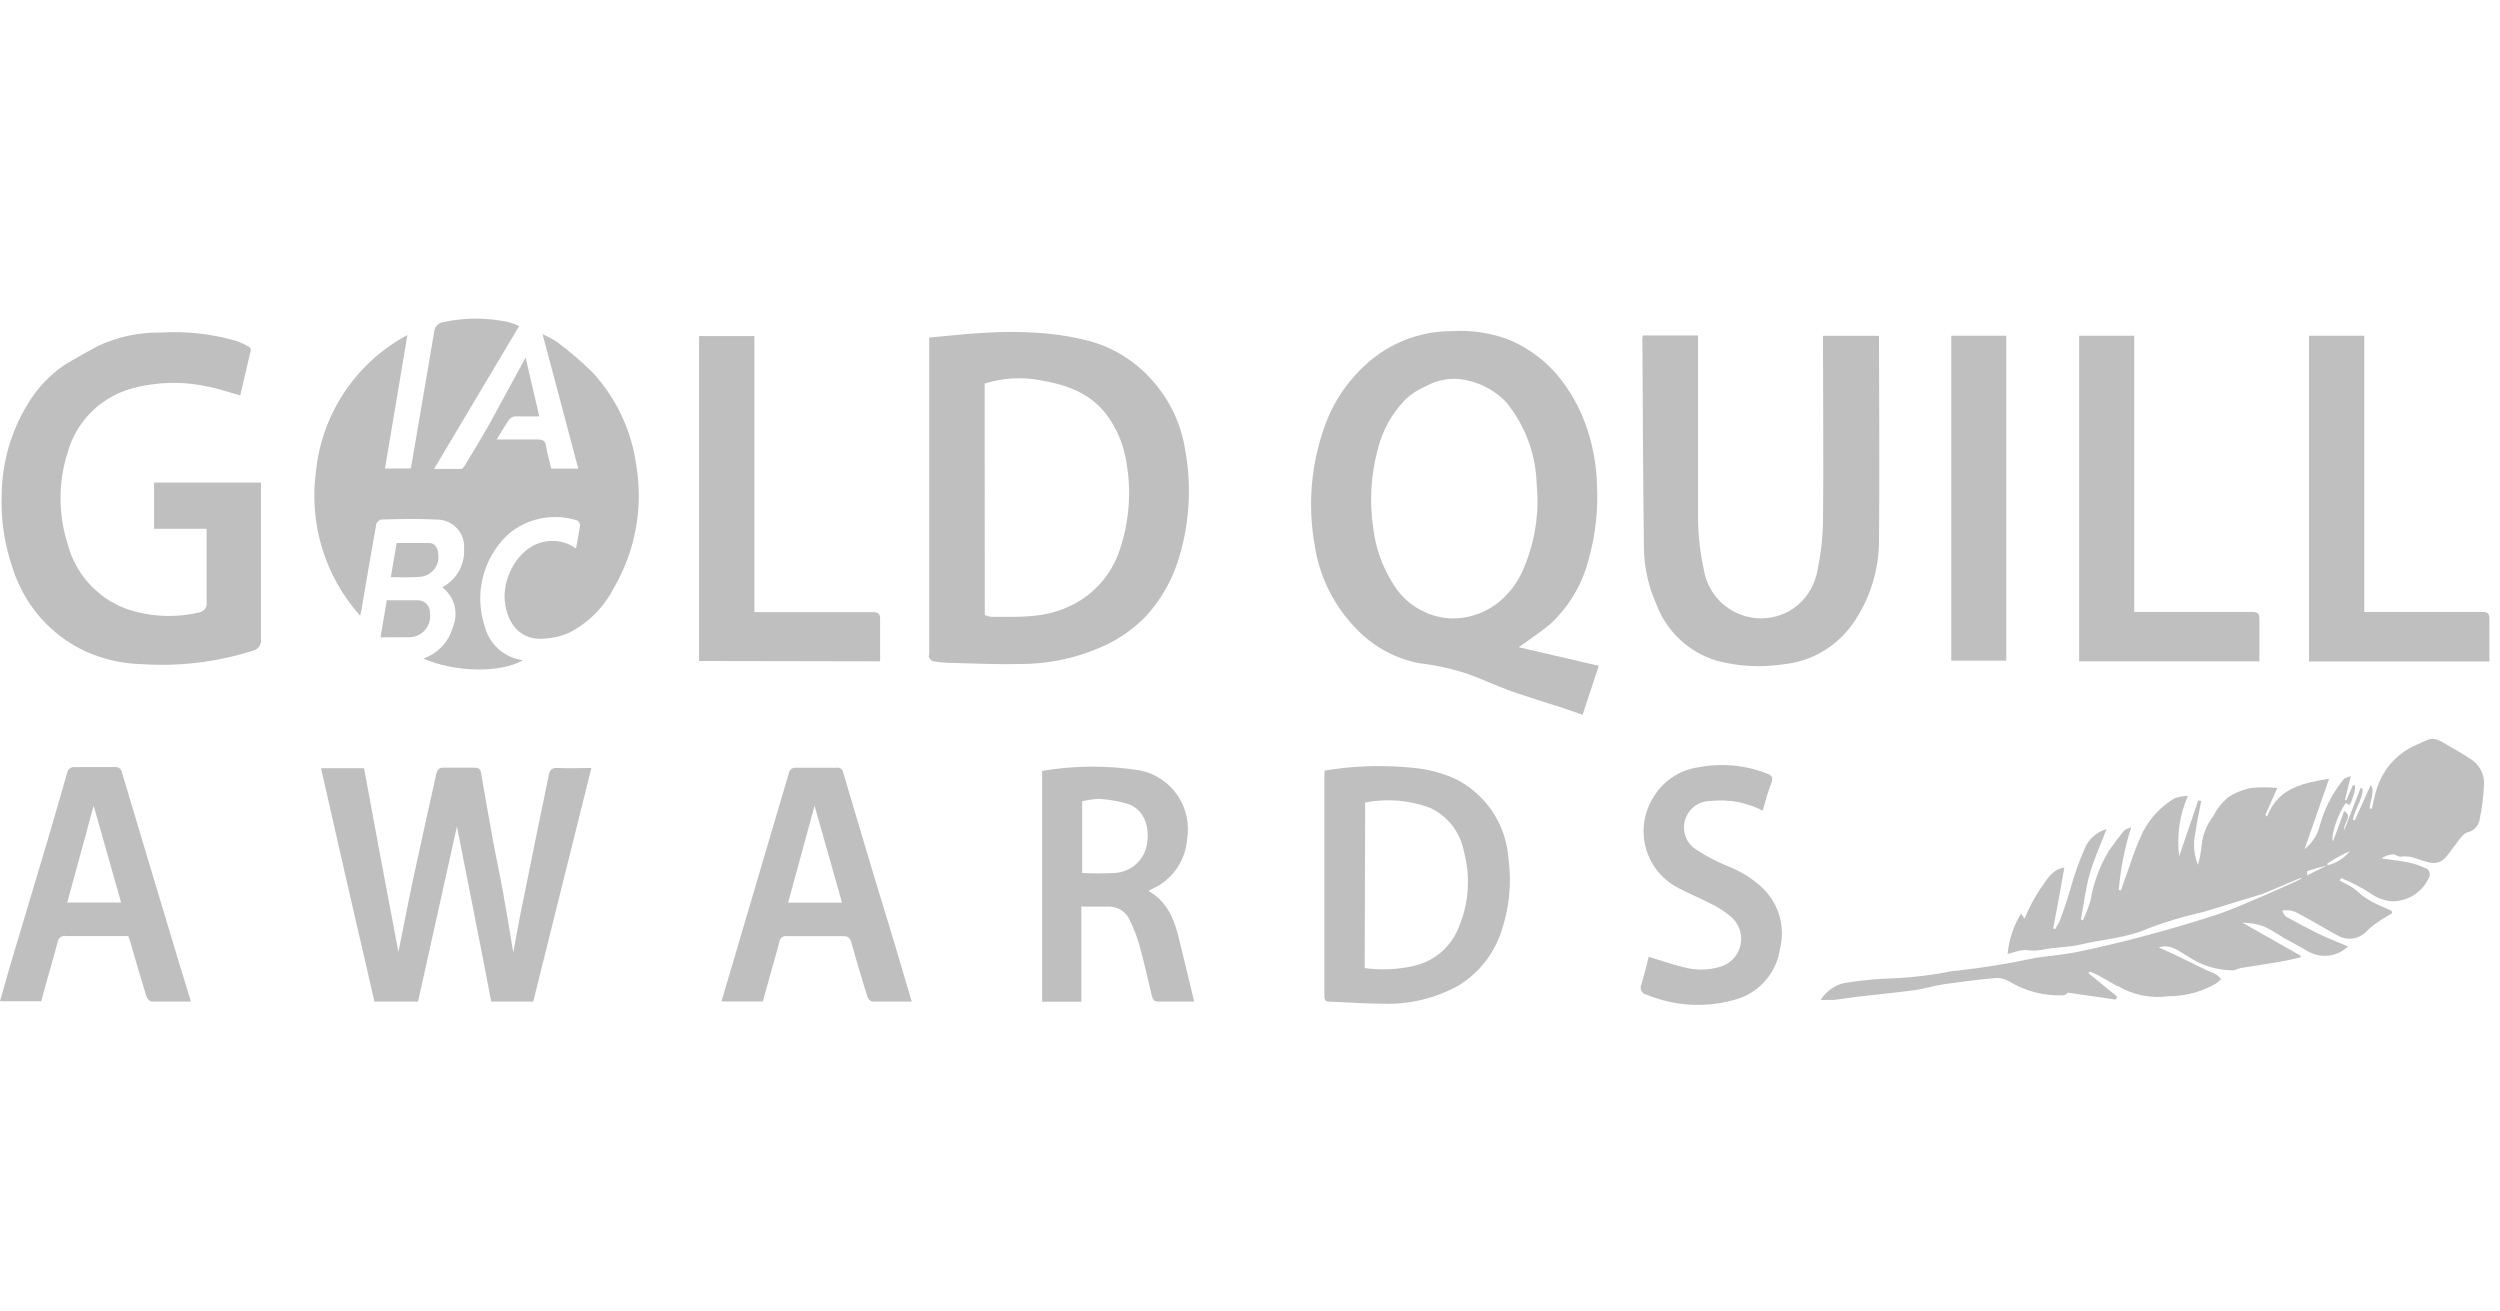
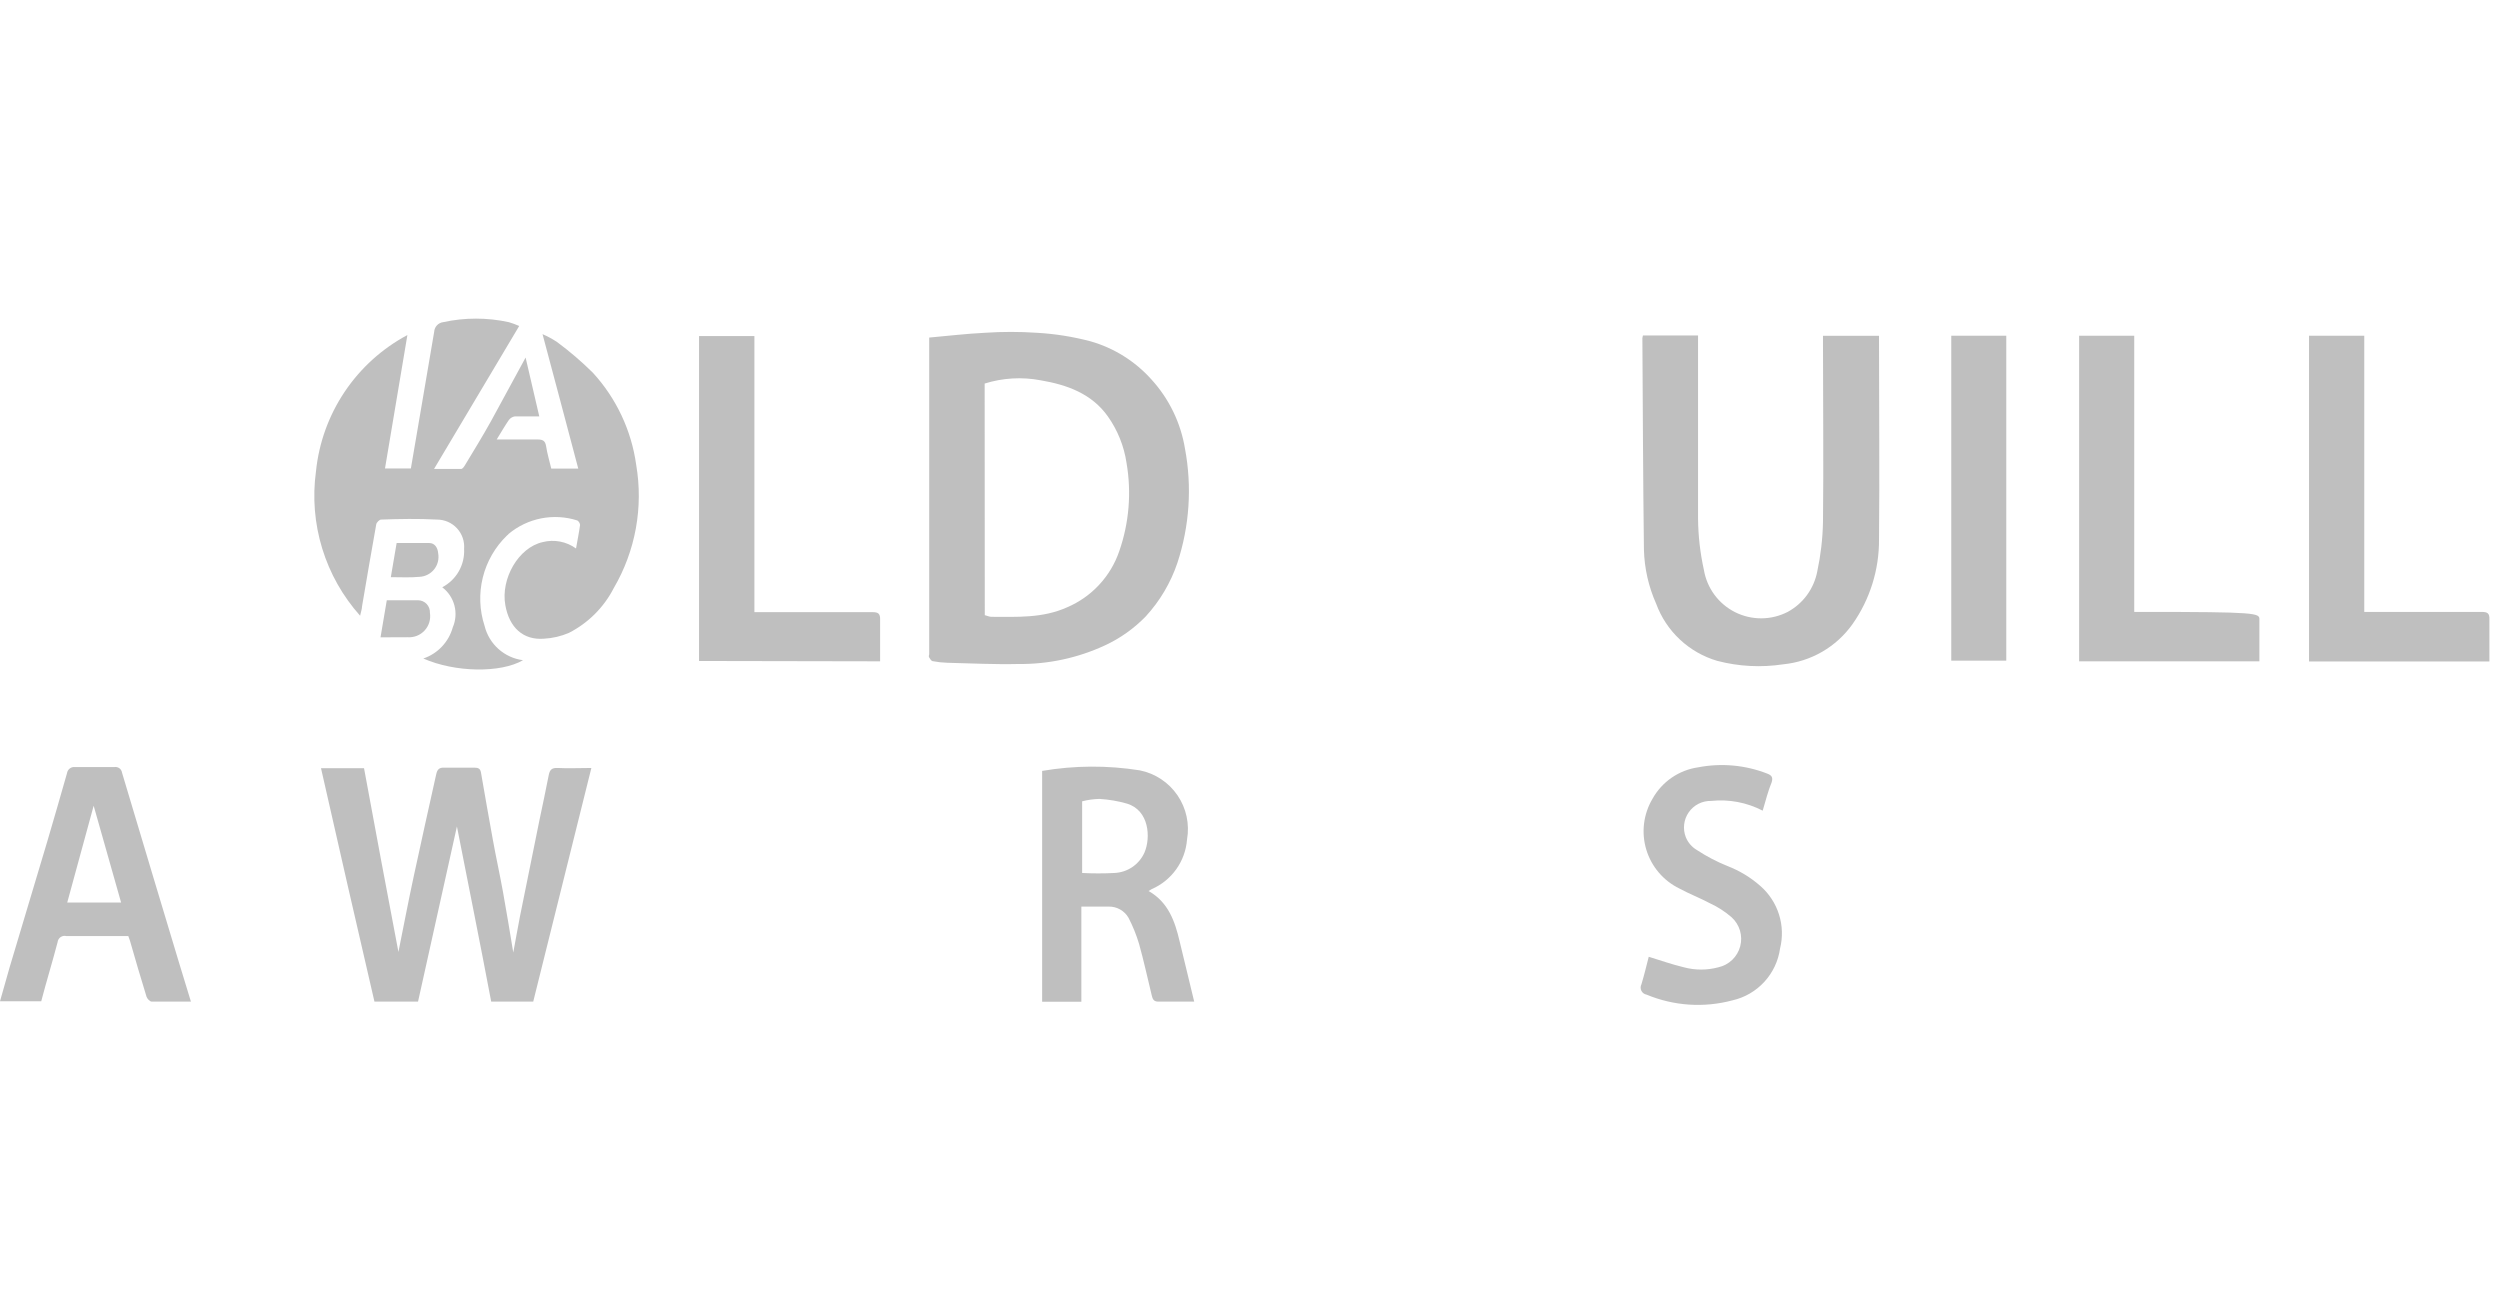
<svg xmlns="http://www.w3.org/2000/svg" width="204" height="107" viewBox="0 0 204 107" fill="none">
  <g opacity="0.25">
-     <path d="M188.216 71.664C188.037 71.637 187.855 71.637 187.676 71.664C186.607 72.094 185.546 72.579 184.476 72.999C184.405 73.023 184.332 73.041 184.257 73.054C182.776 73.511 181.294 73.968 179.805 74.416C178.31 74.742 176.839 75.176 175.407 75.715C173.579 76.547 171.64 76.629 169.756 77.077C168.723 77.324 167.626 77.278 166.593 77.516C166.135 77.584 165.67 77.584 165.212 77.516C164.799 77.558 164.392 77.656 164.006 77.808C164.006 77.808 163.932 77.808 163.822 77.808C163.935 76.651 164.311 75.535 164.92 74.544L165.203 74.965C165.547 74.125 165.969 73.32 166.465 72.56C166.977 71.902 167.379 70.942 168.449 70.796C168.148 72.505 167.864 74.133 167.535 75.751L167.69 75.824C167.838 75.599 167.969 75.364 168.084 75.12C168.293 74.563 168.486 73.996 168.678 73.429C168.769 73.145 168.833 72.853 168.934 72.57C169.249 71.424 169.646 70.302 170.122 69.214C170.282 68.838 170.526 68.502 170.832 68.231C171.139 67.961 171.502 67.762 171.896 67.651C171.394 68.958 170.863 70.119 170.524 71.308C170.186 72.496 170.03 73.795 169.802 75.038L169.967 75.102C170.21 74.584 170.415 74.05 170.579 73.502C170.825 72.043 171.346 70.643 172.115 69.379C172.49 68.839 172.892 68.309 173.313 67.788C173.423 67.66 173.643 67.623 173.908 67.495C173.378 69.158 173.038 70.876 172.892 72.615L173.066 72.661C173.304 71.984 173.533 71.317 173.779 70.65C174.082 69.686 174.451 68.745 174.886 67.833C175.477 66.715 176.366 65.782 177.455 65.136C177.803 65.019 178.166 64.954 178.534 64.944C177.853 66.495 177.606 68.201 177.82 69.882C178.342 68.346 178.863 66.819 179.375 65.31L179.622 65.374C179.458 66.224 179.256 67.065 179.155 67.916C178.941 68.802 179.012 69.733 179.357 70.576C179.506 70.035 179.607 69.481 179.658 68.921C179.747 68.093 180.062 67.304 180.573 66.645C180.863 66.057 181.268 65.531 181.761 65.1C182.349 64.702 183.011 64.429 183.709 64.295C184.415 64.23 185.124 64.23 185.829 64.295L184.86 66.489L184.988 66.636C185.903 64.259 187.97 63.893 190.054 63.545L188.051 69.296C188.655 68.818 189.089 68.158 189.286 67.413C189.655 66.013 190.323 64.709 191.242 63.591C191.325 63.463 191.544 63.445 191.827 63.326C191.644 64.067 191.489 64.679 191.343 65.292H191.462L191.992 64.076H192.175C192.177 64.254 192.163 64.431 192.129 64.606C192.058 64.882 191.969 65.154 191.864 65.42C191.821 65.517 191.772 65.612 191.718 65.703L191.434 65.52C190.877 66.16 190.127 68.263 190.374 68.647C190.702 67.788 190.996 66.983 191.288 66.169C192.029 66.681 191.205 67.084 191.288 67.742L192.614 64.314L192.797 64.368C192.797 65.283 192.12 66.023 192.002 66.901L192.138 66.956L193.464 64.039C193.812 64.697 193.355 65.338 193.373 65.987H193.546C193.647 65.538 193.739 65.072 193.858 64.652C193.939 64.338 194.05 64.032 194.187 63.737C194.749 62.445 195.772 61.408 197.057 60.83C197.387 60.693 197.725 60.537 198.054 60.382C198.657 60.117 199.124 60.464 199.599 60.729C200.266 61.113 200.934 61.497 201.574 61.918C201.924 62.127 202.212 62.425 202.409 62.782C202.607 63.138 202.707 63.54 202.699 63.948C202.656 64.956 202.531 65.959 202.324 66.947C202.269 67.188 202.146 67.409 201.97 67.582C201.793 67.756 201.57 67.875 201.327 67.925C201.11 68.014 200.925 68.167 200.797 68.364C200.367 68.885 200.001 69.452 199.563 69.964C199.409 70.144 199.211 70.28 198.987 70.356C198.763 70.431 198.522 70.444 198.292 70.393C197.487 70.247 196.765 69.744 195.896 69.909C195.695 69.909 195.457 69.708 195.247 69.717C194.918 69.742 194.602 69.856 194.332 70.046C195.092 70.156 195.86 70.238 196.609 70.393C197.117 70.514 197.611 70.688 198.081 70.915C198.155 70.986 198.21 71.074 198.241 71.171C198.274 71.268 198.282 71.371 198.264 71.472C198.025 72.075 197.612 72.594 197.079 72.963C196.544 73.333 195.914 73.536 195.265 73.548C194.578 73.515 193.918 73.272 193.373 72.853C192.628 72.386 191.845 71.982 191.032 71.646L190.922 71.847C191.092 71.954 191.269 72.049 191.453 72.131C191.918 72.364 192.341 72.673 192.705 73.045C193.296 73.468 193.938 73.815 194.616 74.078L195.156 74.325L195.21 74.508C194.826 74.746 194.433 74.965 194.058 75.23C193.692 75.464 193.355 75.74 193.052 76.053C192.763 76.34 192.388 76.526 191.985 76.582C191.581 76.638 191.169 76.561 190.812 76.364C190.337 76.126 189.898 75.852 189.423 75.587C188.701 75.184 187.997 74.764 187.265 74.398C186.929 74.274 186.566 74.242 186.213 74.307C186.323 74.471 186.397 74.709 186.543 74.8C187.384 75.276 188.234 75.715 189.112 76.153C189.99 76.592 190.785 76.876 191.598 77.232C191.165 77.649 190.606 77.912 190.008 77.98C189.409 78.047 188.805 77.917 188.289 77.607C187.649 77.223 186.982 76.885 186.332 76.519C185.825 76.182 185.296 75.877 184.751 75.605C184.185 75.399 183.588 75.294 182.987 75.294L187.731 77.982V78.119C187.164 78.247 186.598 78.384 186.022 78.485C185.016 78.659 184.01 78.796 183.005 78.969C182.73 78.969 182.474 79.162 182.2 79.18C180.896 79.175 179.621 78.781 178.543 78.046C177.82 77.644 177.172 76.995 176.157 77.305L177.464 77.9C178.268 78.293 179.064 78.695 179.869 79.079C180.18 79.235 180.527 79.335 180.828 79.509C180.988 79.618 181.13 79.75 181.25 79.902C181.121 80.012 180.993 80.14 180.856 80.24C179.669 80.935 178.317 81.298 176.943 81.292C175.527 81.49 174.087 81.203 172.856 80.478C172.856 80.478 172.738 80.478 172.692 80.423L171.21 79.582C170.981 79.463 170.744 79.372 170.515 79.271L170.424 79.418L172.755 81.319L172.655 81.566L168.741 80.999C168.741 80.999 168.522 81.228 168.357 81.219C166.772 81.282 165.205 80.868 163.859 80.03C163.504 79.839 163.098 79.766 162.698 79.82C161.29 79.948 159.891 80.131 158.501 80.332C157.734 80.451 156.984 80.698 156.216 80.798C154.634 81.008 153.043 81.164 151.453 81.347C150.858 81.42 150.263 81.529 149.624 81.594C149.332 81.594 149.029 81.594 148.572 81.594C148.816 81.195 149.148 80.859 149.543 80.61C149.938 80.361 150.384 80.206 150.849 80.158C152.094 79.971 153.349 79.861 154.607 79.829C156.232 79.749 157.849 79.544 159.443 79.216H159.617C161.788 78.976 163.945 78.625 166.081 78.165C167.233 77.991 168.394 77.909 169.537 77.671C171.311 77.305 173.072 76.888 174.822 76.419C176.824 75.879 178.817 75.322 180.783 74.672C182.209 74.197 183.58 73.566 184.97 72.981C185.765 72.643 186.561 72.277 187.348 71.92C187.603 71.802 187.841 71.655 188.088 71.518L189.916 70.604C190.641 70.443 191.288 70.036 191.745 69.452C191.111 69.741 190.5 70.077 189.916 70.457C189.916 70.457 189.916 70.558 189.916 70.613C189.358 70.759 188.801 70.896 188.262 71.088C188.28 71.262 188.271 71.509 188.216 71.664Z" fill="black" />
    <path d="M47.004 44.757C47.122 44.062 47.25 43.459 47.333 42.837C47.326 42.763 47.302 42.692 47.264 42.629C47.227 42.566 47.175 42.512 47.113 42.471C46.159 42.166 45.143 42.107 44.159 42.3C43.176 42.494 42.258 42.933 41.49 43.577C41.49 43.623 41.408 43.651 41.371 43.696C40.405 44.63 39.72 45.818 39.397 47.123C39.074 48.428 39.124 49.797 39.543 51.075C39.722 51.803 40.117 52.461 40.677 52.96C41.237 53.459 41.935 53.778 42.679 53.872C40.85 54.933 37.147 54.878 34.542 53.735C35.119 53.54 35.641 53.206 36.06 52.763C36.479 52.32 36.783 51.781 36.946 51.193C37.19 50.63 37.237 50.002 37.081 49.408C36.926 48.815 36.575 48.291 36.087 47.92C36.653 47.625 37.121 47.173 37.438 46.619C37.754 46.064 37.904 45.431 37.87 44.793C37.895 44.489 37.857 44.182 37.758 43.893C37.658 43.603 37.5 43.338 37.293 43.113C37.086 42.888 36.835 42.708 36.555 42.585C36.275 42.462 35.972 42.398 35.666 42.398C34.13 42.316 32.594 42.343 31.095 42.398C30.958 42.398 30.729 42.636 30.702 42.782C30.299 45.013 29.924 47.253 29.541 49.484C29.541 49.703 29.449 49.913 29.385 50.243C27.968 48.657 26.912 46.784 26.29 44.75C25.668 42.717 25.495 40.573 25.783 38.467C26.019 36.142 26.822 33.912 28.123 31.971C29.424 30.031 31.183 28.44 33.243 27.34L31.415 38.229H33.527C33.7 37.205 33.883 36.172 34.057 35.129C34.523 32.441 34.971 29.762 35.429 27.074C35.44 26.879 35.519 26.693 35.653 26.549C35.786 26.406 35.965 26.313 36.16 26.288C37.925 25.904 39.752 25.904 41.518 26.288C41.807 26.374 42.091 26.478 42.368 26.599L35.419 38.265C36.187 38.265 36.91 38.265 37.632 38.265C37.742 38.265 37.861 38.092 37.934 37.973C38.656 36.775 39.388 35.587 40.064 34.37C40.978 32.697 41.893 31.006 42.889 29.177C43.282 30.869 43.63 32.386 44.005 33.977C43.291 33.977 42.651 33.977 42.011 33.977C41.913 33.992 41.819 34.027 41.734 34.079C41.65 34.13 41.576 34.199 41.518 34.279C41.189 34.754 40.905 35.257 40.53 35.861C41.737 35.861 42.789 35.861 43.84 35.861C44.27 35.861 44.489 35.943 44.562 36.409C44.654 37.022 44.837 37.625 44.983 38.238H47.186C46.226 34.581 45.266 31.015 44.27 27.266C44.677 27.443 45.069 27.654 45.44 27.897C46.481 28.666 47.465 29.51 48.384 30.421C50.294 32.508 51.524 35.125 51.913 37.927C52.505 41.39 51.858 44.951 50.085 47.984C49.279 49.557 48 50.836 46.428 51.641C45.784 51.918 45.097 52.079 44.398 52.117C42.688 52.254 41.554 51.203 41.234 49.374C40.85 47.235 42.295 44.684 44.279 44.236C44.743 44.117 45.228 44.102 45.699 44.192C46.17 44.282 46.615 44.475 47.004 44.757Z" fill="black" />
-     <path d="M123.932 52.812L130.46 54.33C130.03 55.619 129.6 56.927 129.143 58.326C128.229 58.006 127.314 57.686 126.4 57.411C125.34 57.055 124.261 56.744 123.2 56.36C122.14 55.976 120.997 55.446 119.891 55.034C118.568 54.584 117.2 54.278 115.813 54.12C113.901 53.754 112.147 52.813 110.784 51.423C108.878 49.524 107.642 47.056 107.264 44.392C106.713 41.245 106.974 38.01 108.023 34.993C108.693 32.986 109.867 31.185 111.433 29.763C113.345 27.997 115.853 27.018 118.455 27.02C119.981 26.924 121.513 27.139 122.954 27.651C124.83 28.396 126.453 29.665 127.626 31.308C128.452 32.447 129.094 33.709 129.527 35.048C130.003 36.496 130.269 38.004 130.314 39.528C130.421 41.599 130.189 43.675 129.628 45.672C129.102 47.724 127.986 49.577 126.418 51.002C125.642 51.606 124.837 52.182 123.932 52.812ZM118.364 50.463C119.672 50.501 120.957 50.109 122.021 49.347C122.969 48.654 123.721 47.728 124.206 46.659C125.223 44.425 125.633 41.962 125.394 39.519C125.329 37.058 124.445 34.69 122.88 32.789C122.008 31.894 120.886 31.28 119.662 31.025C118.54 30.775 117.364 30.947 116.362 31.509C115.736 31.769 115.162 32.141 114.67 32.607C113.558 33.76 112.775 35.19 112.402 36.748C111.864 38.794 111.743 40.927 112.046 43.02C112.229 44.645 112.775 46.208 113.646 47.592C114.135 48.422 114.822 49.119 115.645 49.62C116.467 50.121 117.402 50.41 118.364 50.463Z" fill="black" />
    <path d="M75.786 27.549C77.331 27.412 78.849 27.229 80.358 27.156C81.776 27.06 83.2 27.06 84.618 27.156C86.095 27.24 87.559 27.473 88.988 27.851C90.903 28.399 92.624 29.476 93.953 30.959C95.397 32.54 96.35 34.506 96.696 36.619C97.278 39.727 97.064 42.932 96.074 45.936C95.527 47.557 94.645 49.046 93.487 50.306C92.532 51.29 91.403 52.089 90.159 52.665C87.946 53.692 85.531 54.211 83.091 54.182C81.162 54.228 79.233 54.128 77.304 54.082C76.908 54.071 76.513 54.028 76.124 53.954C76.005 53.954 75.896 53.771 75.823 53.652C75.75 53.533 75.823 53.469 75.823 53.369V27.549H75.786ZM80.358 50.196L80.659 50.288C80.733 50.312 80.81 50.328 80.888 50.333C82.972 50.333 85.066 50.461 87.078 49.556C88.067 49.134 88.956 48.509 89.688 47.721C90.421 46.934 90.98 46.002 91.329 44.985C92.137 42.666 92.341 40.181 91.923 37.762C91.719 36.402 91.199 35.109 90.406 33.986C89.08 32.111 87.059 31.398 84.92 31.033C83.397 30.743 81.827 30.834 80.348 31.298L80.358 50.196Z" fill="black" />
-     <path d="M19.603 32.268C18.643 32.003 17.775 31.683 16.86 31.527C14.774 31.081 12.61 31.16 10.561 31.756C9.351 32.125 8.254 32.793 7.372 33.7C6.489 34.606 5.85 35.721 5.514 36.94C4.746 39.358 4.746 41.955 5.514 44.373C5.822 45.568 6.412 46.671 7.235 47.59C8.057 48.51 9.088 49.219 10.241 49.658C12.208 50.347 14.333 50.448 16.358 49.95C16.479 49.909 16.589 49.838 16.677 49.744C16.765 49.65 16.828 49.535 16.86 49.411C16.86 47.345 16.86 45.288 16.86 43.148H12.572V39.381H21.295V39.966C21.295 44.044 21.295 48.113 21.295 52.19C21.319 52.403 21.26 52.616 21.13 52.787C21.001 52.957 20.811 53.071 20.6 53.105C17.669 54.035 14.589 54.404 11.521 54.193C9.942 54.149 8.388 53.792 6.949 53.141C5.557 52.487 4.314 51.553 3.299 50.397C2.285 49.24 1.52 47.887 1.052 46.421C0.362 44.443 0.052 42.352 0.138 40.259C0.183 37.691 0.912 35.182 2.25 32.99C3.008 31.706 4.041 30.607 5.276 29.772C6.191 29.214 7.105 28.711 8.019 28.218C9.615 27.474 11.36 27.105 13.121 27.139C15.205 27.008 17.296 27.24 19.302 27.824C19.663 27.957 20.012 28.123 20.344 28.318C20.385 28.35 20.418 28.392 20.438 28.44C20.459 28.488 20.468 28.54 20.463 28.593L19.603 32.268Z" fill="black" />
    <path d="M134.063 27.375H138.561V28.042C138.561 32.797 138.561 37.56 138.561 42.314C138.573 43.723 138.733 45.127 139.037 46.502C139.161 47.237 139.455 47.933 139.898 48.533C140.341 49.133 140.919 49.62 141.585 49.954C142.252 50.288 142.988 50.46 143.734 50.456C144.48 50.452 145.213 50.272 145.876 49.931C146.499 49.593 147.039 49.12 147.457 48.548C147.873 47.975 148.159 47.317 148.29 46.621C148.573 45.298 148.729 43.951 148.756 42.598C148.811 37.77 148.756 32.934 148.756 28.097V27.402H153.328V27.978C153.328 33.318 153.382 38.666 153.328 44.006C153.346 46.486 152.588 48.909 151.16 50.936C150.506 51.855 149.662 52.622 148.686 53.187C147.71 53.751 146.623 54.1 145.501 54.209C143.709 54.482 141.879 54.385 140.125 53.926C138.988 53.592 137.945 52.996 137.08 52.186C136.215 51.377 135.551 50.376 135.142 49.263C134.523 47.874 134.184 46.377 134.145 44.856C134.072 39.096 134.055 33.336 134.018 27.585C134.029 27.514 134.044 27.444 134.063 27.375Z" fill="black" />
    <path d="M26.194 62.686H29.705C30.619 67.696 31.579 72.743 32.512 77.68C32.923 75.641 33.317 73.566 33.765 71.49C34.35 68.748 34.981 65.959 35.593 63.189C35.685 62.777 35.84 62.622 36.27 62.64C37.084 62.64 37.897 62.64 38.711 62.64C39.031 62.64 39.196 62.722 39.25 63.051C39.57 64.88 39.881 66.709 40.219 68.537C40.475 69.954 40.786 71.353 41.042 72.77C41.335 74.37 41.591 75.98 41.883 77.726C42.085 76.656 42.249 75.705 42.432 74.764C42.953 72.176 43.483 69.58 44.005 66.992C44.261 65.749 44.535 64.514 44.773 63.271C44.855 62.823 45.02 62.64 45.513 62.667C46.382 62.713 47.251 62.667 48.256 62.667C46.665 69.068 45.093 75.394 43.511 81.731H40.082C39.168 76.885 38.181 72.021 37.285 67.44L34.112 81.731H30.555C29.074 75.376 27.639 69.049 26.194 62.686Z" fill="black" />
    <path d="M57.042 53.936V27.422H61.559V49.95H62.308C65.271 49.95 68.224 49.95 71.177 49.95C71.671 49.95 71.835 50.069 71.817 50.581C71.817 51.696 71.817 52.812 71.817 53.964L57.042 53.936Z" fill="black" />
-     <path d="M169.656 27.395H174.154V49.932H174.849C177.802 49.932 180.764 49.932 183.718 49.932C184.193 49.932 184.385 50.023 184.366 50.553C184.366 51.678 184.366 52.812 184.366 53.964H169.656V27.395Z" fill="black" />
+     <path d="M169.656 27.395H174.154V49.932H174.849C184.193 49.932 184.385 50.023 184.366 50.553C184.366 51.678 184.366 52.812 184.366 53.964H169.656V27.395Z" fill="black" />
    <path d="M188.417 27.395H192.924V49.932H193.618C196.581 49.932 199.534 49.932 202.488 49.932C202.982 49.932 203.155 50.041 203.136 50.553C203.136 51.687 203.136 52.821 203.136 53.973H188.417V27.395Z" fill="black" />
-     <path d="M108.096 62.878C110.471 62.483 112.887 62.406 115.283 62.649C116.446 62.754 117.585 63.044 118.657 63.509C119.895 64.104 120.957 65.014 121.733 66.149C122.511 67.283 122.975 68.602 123.082 69.973C123.368 72.004 123.171 74.075 122.506 76.016C121.898 77.859 120.654 79.425 118.995 80.432C117.126 81.463 115.012 81.972 112.878 81.904C111.424 81.904 109.962 81.785 108.508 81.74C108.151 81.74 108.06 81.584 108.069 81.255V63.244C108.071 63.121 108.08 62.999 108.096 62.878ZM111.36 78.997C112.71 79.181 114.084 79.116 115.411 78.805C116.205 78.621 116.943 78.251 117.565 77.724C118.186 77.198 118.673 76.531 118.986 75.778C119.852 73.802 120.02 71.591 119.461 69.507C119.321 68.736 118.999 68.009 118.522 67.387C118.045 66.766 117.427 66.266 116.718 65.932C115.021 65.289 113.178 65.134 111.397 65.484L111.36 78.997Z" fill="black" />
    <path d="M97.446 81.731C96.477 81.731 95.489 81.731 94.502 81.731C94.136 81.731 94.054 81.511 93.99 81.255C93.642 79.838 93.341 78.421 92.948 77.022C92.728 76.287 92.44 75.574 92.088 74.892C91.923 74.605 91.682 74.368 91.392 74.207C91.102 74.046 90.774 73.966 90.442 73.978C89.729 73.978 89.016 73.978 88.239 73.978V81.74H85.039V62.906C87.673 62.456 90.363 62.441 93.002 62.86C94.257 63.11 95.363 63.842 96.084 64.898C96.805 65.954 97.084 67.251 96.861 68.51C96.793 69.382 96.49 70.219 95.982 70.931C95.475 71.643 94.783 72.203 93.981 72.551L93.725 72.707C95.334 73.621 95.874 75.175 96.257 76.812C96.641 78.449 97.053 80.039 97.446 81.731ZM88.303 65.392V71.235C89.18 71.281 90.059 71.281 90.936 71.235C91.463 71.212 91.972 71.043 92.407 70.746C92.841 70.448 93.184 70.035 93.396 69.552C93.908 68.346 93.78 66.124 91.96 65.575C91.23 65.365 90.479 65.237 89.72 65.191C89.236 65.202 88.754 65.27 88.285 65.392H88.303Z" fill="black" />
    <path d="M15.579 81.731C14.455 81.731 13.422 81.731 12.38 81.731C12.233 81.731 12.014 81.502 11.959 81.337C11.493 79.829 11.045 78.302 10.606 76.766L10.469 76.382H7.451C6.775 76.382 6.089 76.382 5.413 76.382C5.332 76.362 5.249 76.359 5.167 76.374C5.086 76.39 5.008 76.422 4.941 76.47C4.873 76.518 4.817 76.579 4.775 76.651C4.733 76.723 4.707 76.802 4.699 76.885C4.279 78.494 3.785 80.085 3.365 81.703H0C0.265 80.789 0.512 79.874 0.777 78.96C1.801 75.532 2.834 72.112 3.849 68.693C4.398 66.828 4.937 64.962 5.467 63.097C5.478 63.02 5.503 62.946 5.542 62.879C5.581 62.811 5.633 62.752 5.696 62.706C5.758 62.659 5.829 62.625 5.904 62.606C5.979 62.587 6.058 62.583 6.135 62.594C7.195 62.594 8.256 62.594 9.317 62.594C9.389 62.58 9.463 62.581 9.535 62.596C9.607 62.612 9.676 62.642 9.736 62.684C9.796 62.727 9.846 62.782 9.884 62.845C9.922 62.908 9.947 62.978 9.957 63.051C10.78 65.794 11.621 68.61 12.453 71.39C13.175 73.776 13.888 76.172 14.61 78.558L15.579 81.731ZM9.883 73.648L7.643 65.749L5.486 73.648H9.883Z" fill="black" />
-     <path d="M74.396 81.731C73.28 81.731 72.238 81.731 71.196 81.731C71.049 81.731 70.83 81.502 70.784 81.347C70.321 79.865 69.879 78.378 69.459 76.885C69.358 76.51 69.194 76.391 68.791 76.391C67.264 76.391 65.728 76.391 64.22 76.391C64.148 76.377 64.074 76.378 64.002 76.394C63.931 76.41 63.863 76.441 63.805 76.485C63.746 76.529 63.697 76.585 63.662 76.649C63.626 76.713 63.604 76.784 63.598 76.857C63.168 78.476 62.684 80.094 62.245 81.722H58.871C59.218 80.533 59.566 79.363 59.913 78.192C61.2 73.81 62.492 69.43 63.79 65.054C63.982 64.405 64.183 63.756 64.366 63.106C64.384 62.967 64.457 62.841 64.569 62.755C64.68 62.669 64.821 62.631 64.96 62.649C66.058 62.649 67.155 62.649 68.252 62.649C68.315 62.636 68.38 62.636 68.444 62.65C68.507 62.663 68.567 62.69 68.619 62.728C68.672 62.766 68.716 62.814 68.748 62.87C68.781 62.925 68.802 62.987 68.809 63.052C69.651 65.913 70.51 68.766 71.36 71.619C71.909 73.447 72.467 75.276 73.015 77.049L74.396 81.731ZM68.709 73.657C67.959 70.997 67.219 68.382 66.469 65.749L64.311 73.657H68.709Z" fill="black" />
    <path d="M159.223 27.395H163.712V53.909H159.223V27.395Z" fill="black" />
    <path d="M143.835 66.15C142.542 65.479 141.08 65.203 139.63 65.355C139.272 65.347 138.918 65.427 138.599 65.588C138.28 65.75 138.007 65.988 137.802 66.282C137.597 66.575 137.468 66.914 137.427 67.269C137.385 67.625 137.432 67.985 137.563 68.317C137.742 68.76 138.065 69.13 138.478 69.369C139.259 69.882 140.089 70.317 140.956 70.667C141.941 71.045 142.852 71.596 143.644 72.294C144.355 72.915 144.882 73.719 145.166 74.619C145.45 75.519 145.481 76.48 145.253 77.396C145.111 78.413 144.664 79.362 143.97 80.118C143.275 80.875 142.368 81.402 141.367 81.629C139.045 82.251 136.583 82.087 134.363 81.163C134.273 81.148 134.186 81.111 134.111 81.056C134.037 81.001 133.977 80.928 133.936 80.846C133.895 80.762 133.874 80.671 133.875 80.578C133.876 80.486 133.9 80.395 133.943 80.313C134.172 79.554 134.354 78.786 134.537 78.073C135.507 78.365 136.439 78.704 137.409 78.932C138.328 79.179 139.296 79.179 140.215 78.932C140.642 78.838 141.034 78.628 141.349 78.326C141.664 78.023 141.89 77.64 142.001 77.218C142.113 76.796 142.105 76.351 141.981 75.932C141.856 75.514 141.619 75.138 141.294 74.845C140.76 74.382 140.163 73.997 139.52 73.702C138.716 73.273 137.848 72.944 137.042 72.505C136.397 72.191 135.823 71.747 135.358 71.201C134.892 70.655 134.545 70.018 134.338 69.331C134.13 68.643 134.068 67.921 134.154 67.208C134.241 66.495 134.474 65.808 134.839 65.19C135.22 64.501 135.757 63.909 136.405 63.461C137.055 63.014 137.798 62.723 138.579 62.612C140.464 62.249 142.413 62.427 144.202 63.124C144.586 63.27 144.686 63.444 144.567 63.837C144.283 64.523 144.083 65.309 143.835 66.15Z" fill="black" />
    <path d="M31.05 52.007L31.562 48.98C32.421 48.98 33.272 48.98 34.113 48.98C34.245 48.981 34.376 49.009 34.497 49.062C34.619 49.115 34.728 49.193 34.819 49.289C34.909 49.386 34.979 49.5 35.025 49.624C35.07 49.749 35.089 49.881 35.082 50.014C35.123 50.27 35.105 50.532 35.03 50.781C34.955 51.029 34.824 51.258 34.648 51.449C34.472 51.64 34.255 51.788 34.014 51.883C33.772 51.978 33.512 52.017 33.253 51.998L31.05 52.007Z" fill="black" />
    <path d="M31.891 47.097L32.366 44.309C33.28 44.309 34.14 44.309 35.017 44.309C35.475 44.309 35.721 44.684 35.758 45.168C35.797 45.397 35.787 45.631 35.728 45.856C35.67 46.08 35.564 46.29 35.417 46.47C35.271 46.65 35.088 46.797 34.88 46.9C34.672 47.004 34.445 47.062 34.213 47.07C33.463 47.143 32.714 47.097 31.891 47.097Z" fill="black" />
  </g>
</svg>